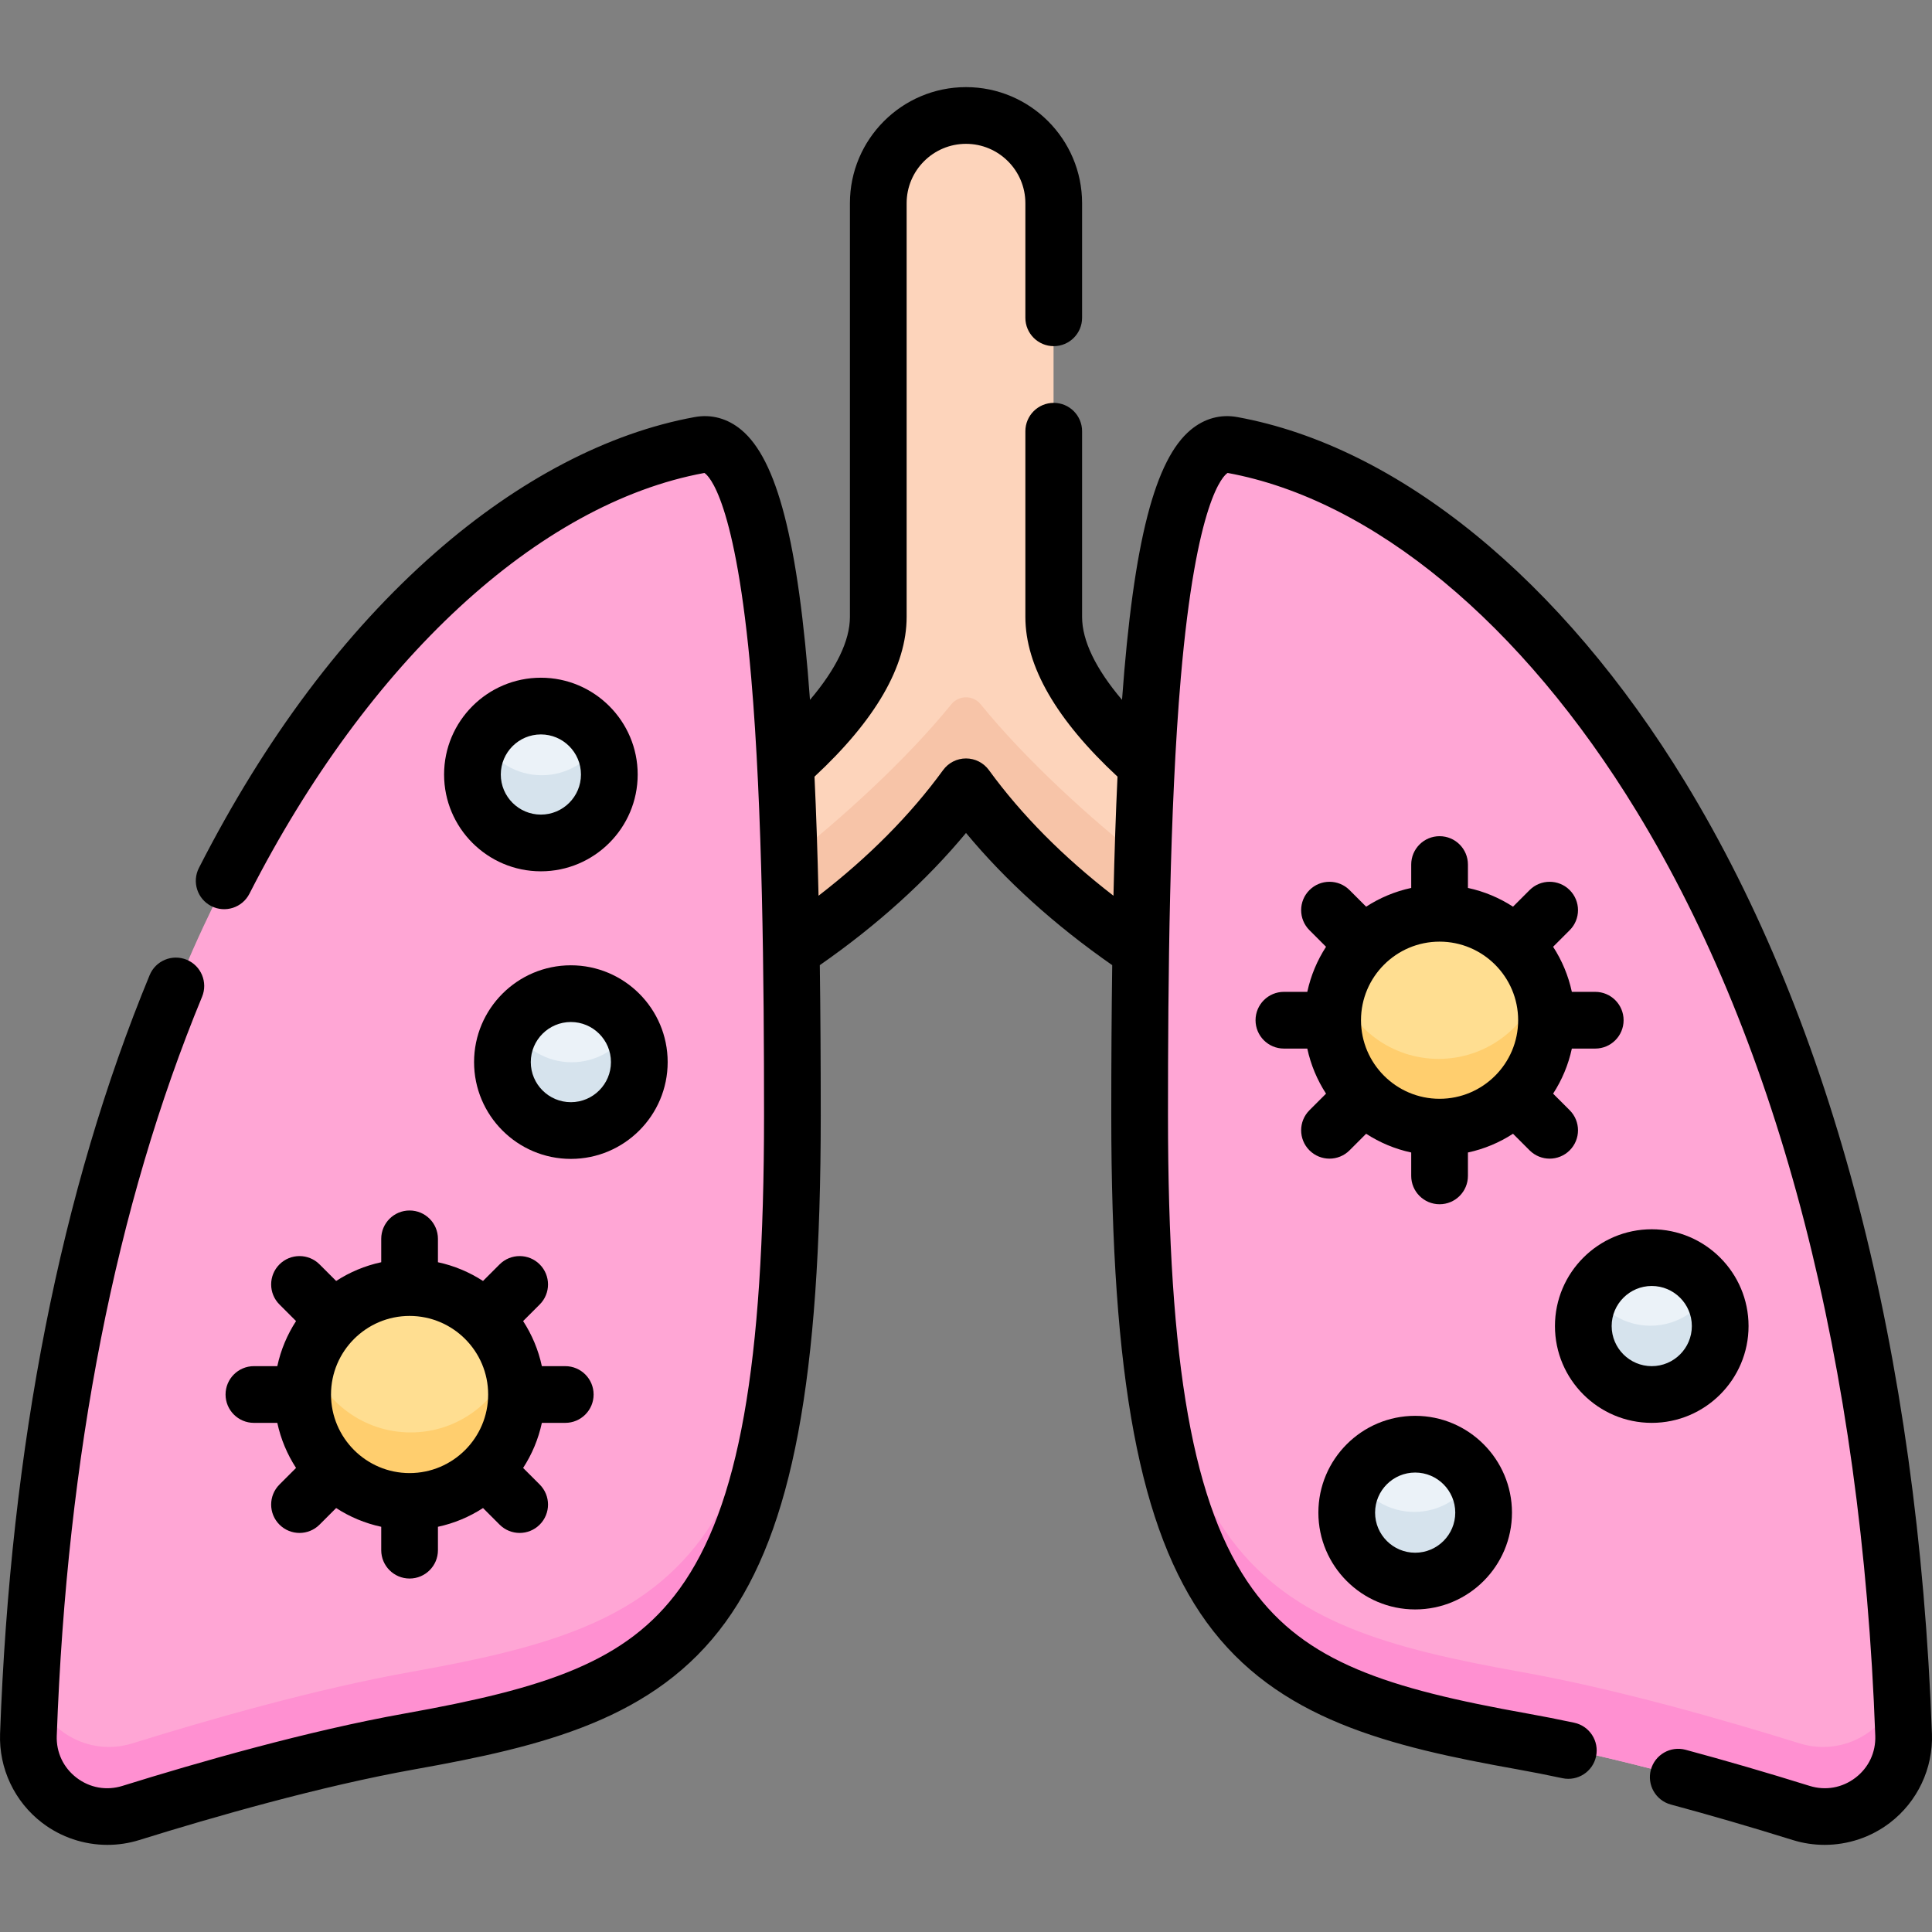
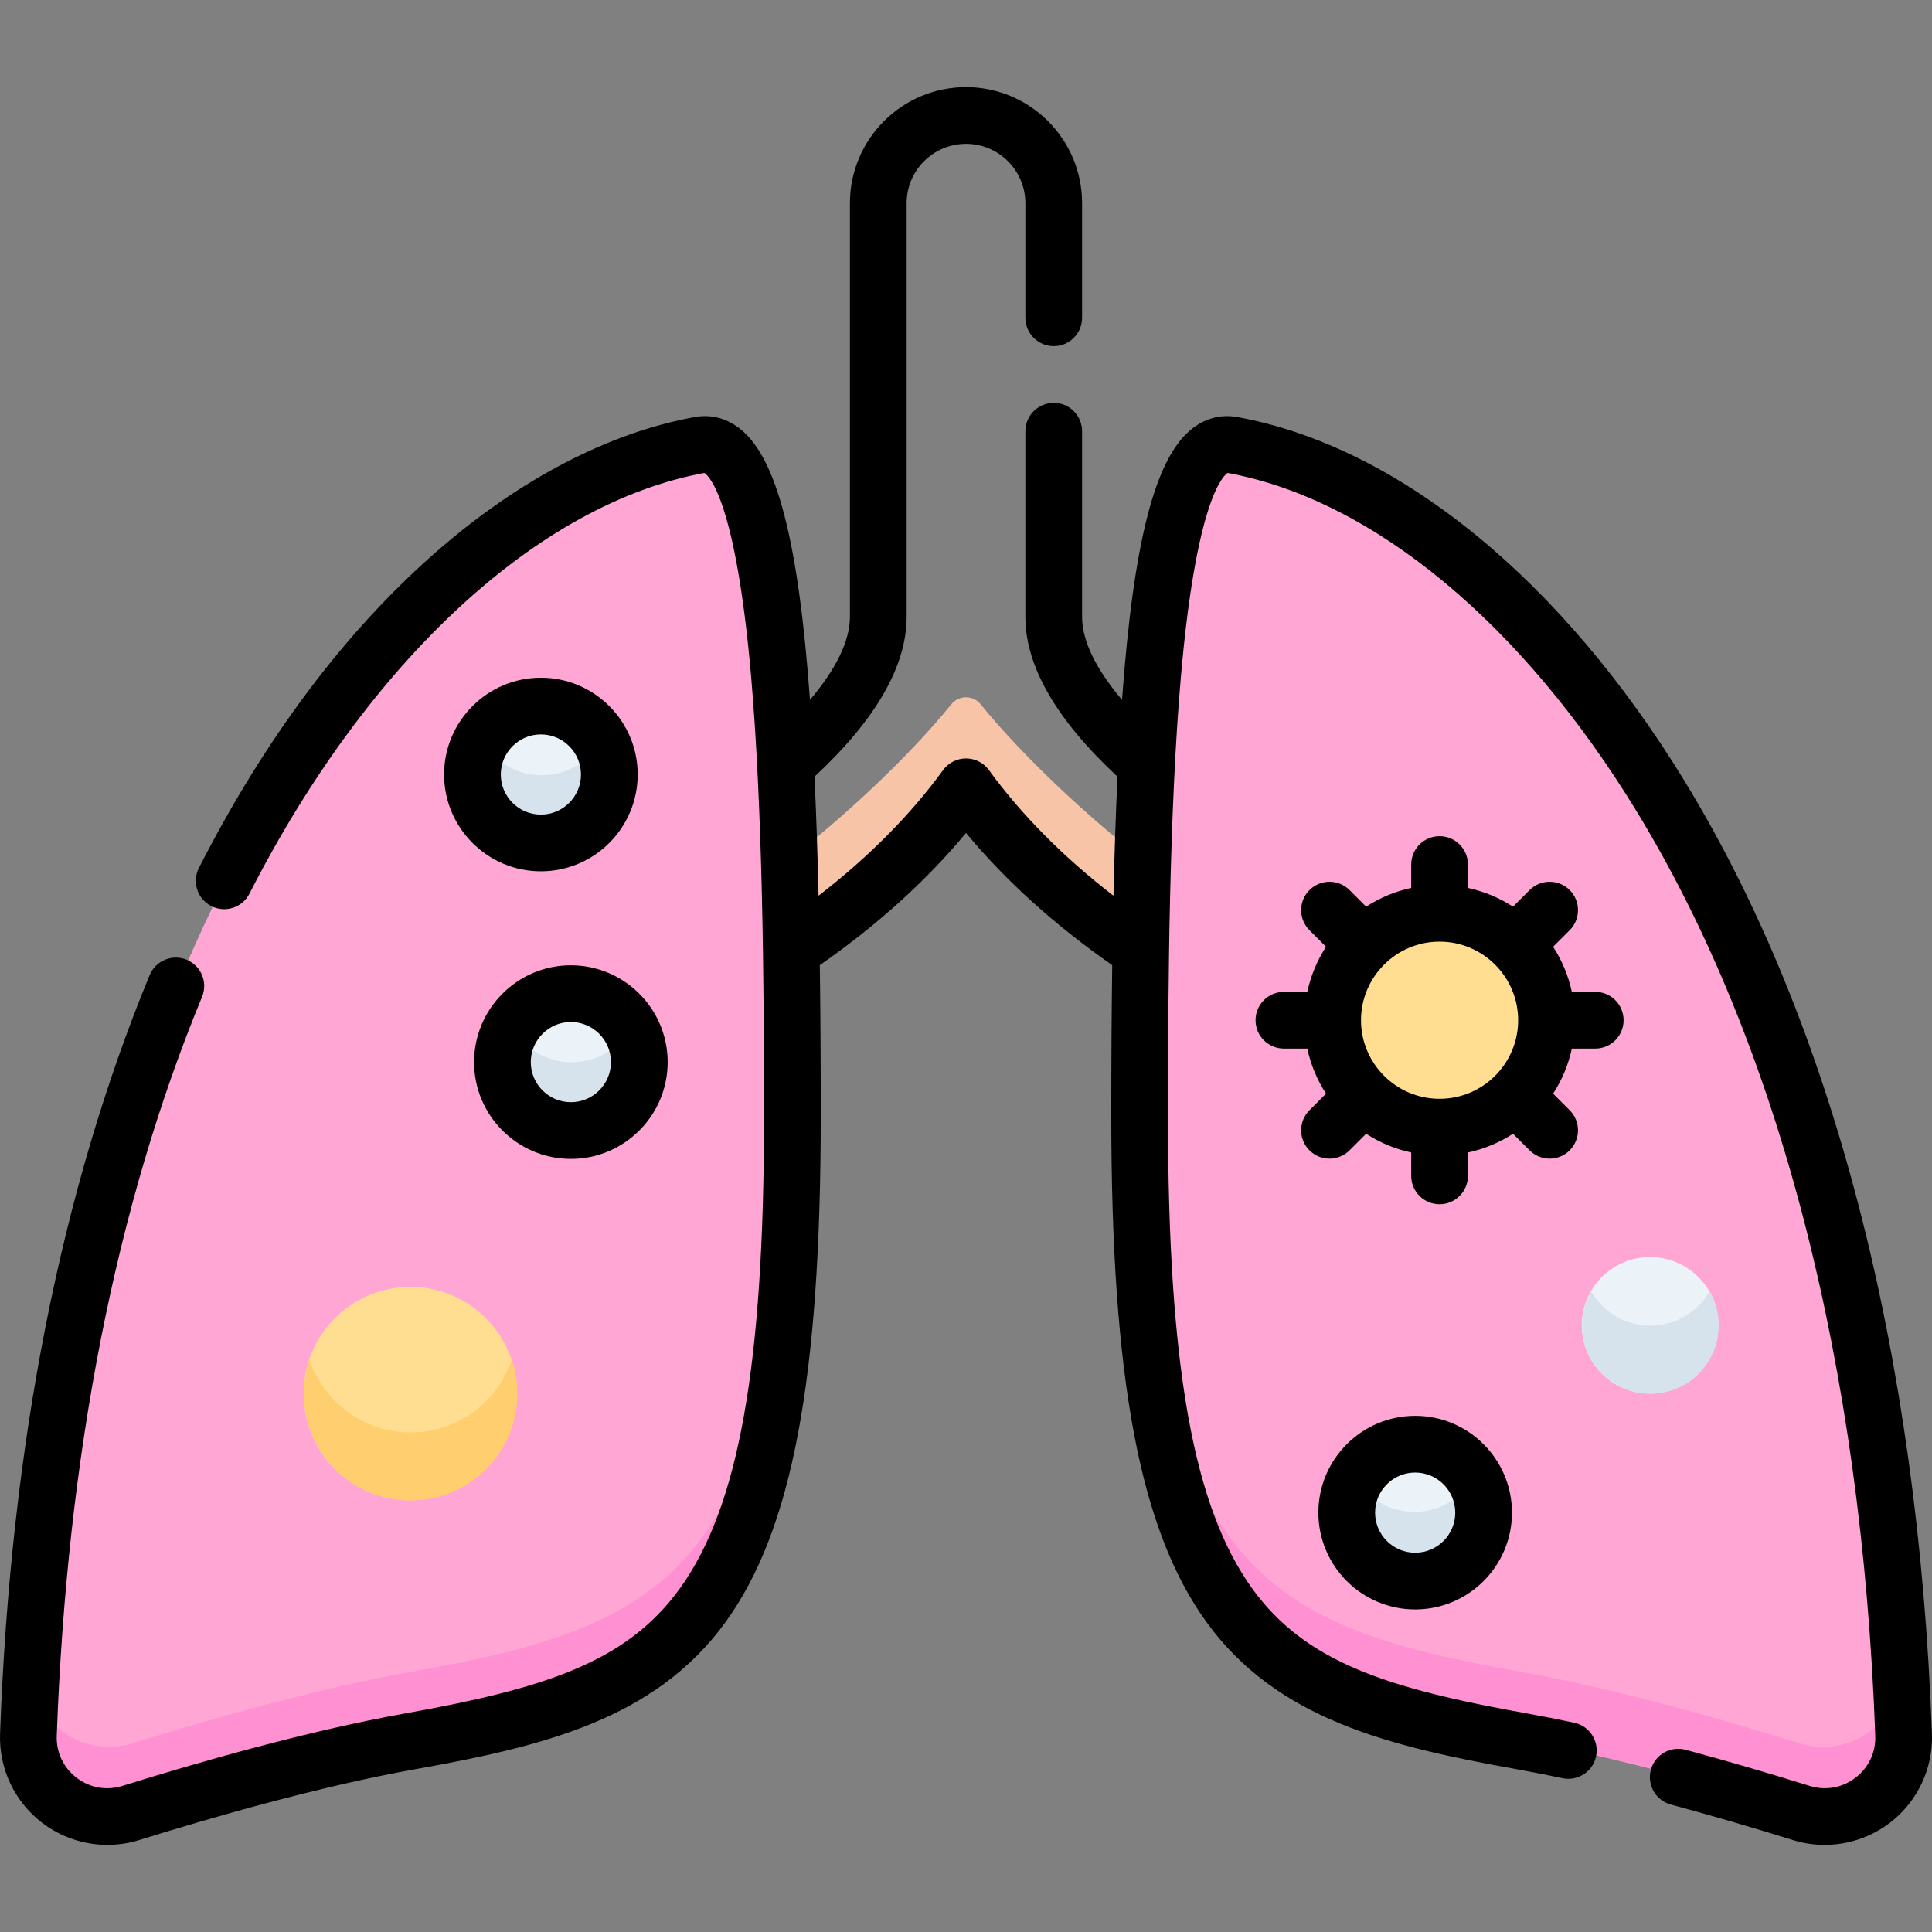
<svg xmlns="http://www.w3.org/2000/svg" id="Capa_1" enable-background="new 0 0 512 512" height="512" viewBox="0 0 512 512" width="512">
  <rect x="0" y="0" width="512" height="512" fill="#808080" stroke="none" />
  <g>
    <g>
      <g>
        <path d="m210.08 295.471c0-88.645-2.692-181.264-24.494-177.291-73.563 13.406-169.596 120.971-177.572 341.143-.521 14.382 13.354 24.961 27.094 20.68 20.37-6.347 48.755-14.452 73.673-18.906 71.778-12.83 101.299-27.993 101.299-165.626z" fill="#ffa6d5" />
        <path d="m301.92 295.471c0-88.645 2.692-181.264 24.494-177.291 73.563 13.406 169.595 120.971 177.571 341.143.521 14.382-13.354 24.961-27.094 20.68-20.371-6.347-48.755-14.452-73.673-18.906-71.777-12.83-101.298-27.993-101.298-165.626z" fill="#ffa6d5" />
        <path d="m108.781 443.097c-24.918 4.454-53.302 12.559-73.673 18.906-11.872 3.699-23.836-3.699-26.536-15.056-.214 4.09-.407 8.205-.558 12.375-.521 14.382 13.354 24.961 27.094 20.68 20.37-6.347 48.755-14.452 73.673-18.906 71.778-12.83 101.299-27.993 101.299-165.627 0-4.121-.006-8.251-.019-12.38-.807 132.424-30.493 147.355-101.28 160.008z" fill="#ff90d1" />
        <path d="m503.428 446.948c-2.7 11.356-14.664 18.755-26.536 15.056-20.371-6.347-48.755-14.452-73.673-18.906-70.787-12.653-100.473-27.584-101.279-160.007-.013 4.128-.019 8.258-.019 12.38 0 137.634 29.521 152.797 101.299 165.627 24.918 4.454 53.302 12.559 73.673 18.906 13.74 4.281 27.615-6.298 27.094-20.68-.152-4.171-.345-8.287-.559-12.376z" fill="#ff90d1" />
-         <path d="m303.74 202.752c-12.841-11.39-24.538-25.494-24.538-39.089v-109.425c0-12.814-10.388-23.203-23.202-23.203s-23.202 10.388-23.202 23.203v109.425c0 13.595-11.697 27.699-24.538 39.089.799 15.374 1.266 31.99 1.527 49.088 14.766-9.917 32.43-24.321 46.213-43.247 13.783 18.926 31.447 33.33 46.213 43.247.261-17.098.728-33.714 1.527-49.088z" fill="#fdd4bb" />
        <path d="m252.093 186.664c-11.76 14.52-29.41 30.633-42.839 41.013.234 7.89.408 15.968.533 24.163 14.766-9.917 32.43-24.321 46.213-43.247 13.783 18.926 31.447 33.33 46.213 43.247.125-8.195.299-16.273.533-24.163-13.429-10.38-31.079-26.493-42.839-41.013-2.02-2.494-5.794-2.494-7.814 0z" fill="#f7c4a8" />
      </g>
      <g>
        <ellipse cx="108.832" cy="369.327" fill="#ffde91" rx="28.283" ry="28.283" transform="matrix(.987 -.16 .16 .987 -57.754 22.202)" />
      </g>
      <g>
        <circle cx="381.256" cy="270.331" fill="#ffde91" r="28.283" />
      </g>
      <path d="m108.832 379.61c-12.473 0-23.052-8.077-26.812-19.283-.949 2.828-1.471 5.852-1.471 9 0 15.62 12.663 28.283 28.283 28.283s28.283-12.663 28.283-28.283c0-3.148-.522-6.172-1.471-9-3.76 11.206-14.339 19.283-26.812 19.283z" fill="#ffce6e" />
-       <path d="m381.256 280.614c-12.472 0-23.052-8.077-26.812-19.283-.949 2.828-1.471 5.852-1.471 9 0 15.62 12.663 28.283 28.283 28.283s28.283-12.663 28.283-28.283c0-3.148-.522-6.172-1.471-9-3.76 11.206-14.339 19.283-26.812 19.283z" fill="#ffce6e" />
      <g fill="#ebf2f8">
        <ellipse cx="143.56" cy="205.344" rx="18.103" ry="18.103" transform="matrix(.707 -.707 .707 .707 -103.152 161.656)" />
        <ellipse cx="374.803" cy="400.571" rx="18.103" ry="18.103" transform="matrix(.94 -.34 .34 .94 -113.978 151.518)" />
        <ellipse cx="151.492" cy="281.408" rx="18.103" ry="18.103" transform="matrix(.707 -.707 .707 .707 -154.614 189.543)" />
        <ellipse cx="437.376" cy="351.224" rx="18.103" ry="18.103" transform="matrix(.707 -.707 .707 .707 -120.249 412.143)" />
      </g>
      <path d="m143.56 205.447c-6.718 0-12.569-3.668-15.693-9.103-1.525 2.653-2.41 5.72-2.41 9 0 9.998 8.105 18.103 18.103 18.103s18.103-8.105 18.103-18.103c0-3.28-.885-6.347-2.41-9-3.124 5.435-8.975 9.103-15.693 9.103z" fill="#d6e3ed" />
      <path d="m374.803 400.674c-6.718 0-12.569-3.668-15.693-9.103-1.525 2.653-2.41 5.72-2.41 9 0 9.998 8.105 18.103 18.103 18.103s18.103-8.105 18.103-18.103c0-3.28-.885-6.347-2.41-9-3.125 5.434-8.975 9.103-15.693 9.103z" fill="#d6e3ed" />
      <path d="m151.492 281.511c-6.718 0-12.569-3.668-15.693-9.103-1.525 2.653-2.41 5.72-2.41 9 0 9.998 8.105 18.103 18.103 18.103s18.103-8.105 18.103-18.103c0-3.28-.885-6.347-2.41-9-3.125 5.434-8.975 9.103-15.693 9.103z" fill="#d6e3ed" />
      <path d="m437.376 351.327c-6.718 0-12.569-3.668-15.693-9.103-1.525 2.653-2.41 5.72-2.41 9 0 9.998 8.105 18.103 18.103 18.103s18.103-8.105 18.103-18.103c0-3.28-.885-6.347-2.41-9-3.124 5.435-8.974 9.103-15.693 9.103z" fill="#d6e3ed" />
    </g>
    <g>
      <path d="m511.981 459.46c-3.653-100.826-26.271-188.047-65.41-252.235-32.727-53.673-75.982-88.918-118.671-96.697-4.452-.813-8.729.366-12.371 3.405-9.334 7.787-15.099 29.08-18.18 71.537-6.966-8.217-10.585-15.679-10.585-21.978v-49.212c0-4.15-3.365-7.515-7.515-7.515s-7.515 3.365-7.515 7.515v49.212c0 13.051 8.221 27.281 24.417 42.328-.454 9.634-.809 20.136-1.071 31.559-13.26-10.232-24.336-21.389-33.005-33.293-1.414-1.942-3.672-3.091-6.074-3.091-2.403 0-4.66 1.149-6.074 3.091-8.669 11.904-19.745 23.061-33.005 33.293-.263-11.423-.617-21.926-1.071-31.559 16.196-15.047 24.417-29.277 24.417-42.328v-109.64c0-8.675 7.058-15.733 15.733-15.733s15.733 7.058 15.733 15.733v30.368c0 4.15 3.365 7.515 7.515 7.515s7.515-3.365 7.515-7.515v-30.368c0-16.963-13.8-30.763-30.763-30.763s-30.763 13.8-30.763 30.763v109.64c0 6.298-3.619 13.761-10.585 21.978-3.082-42.457-8.846-63.75-18.18-71.537-3.642-3.039-7.921-4.216-12.371-3.405-22.89 4.171-46.637 16.575-68.672 35.872-24.05 21.061-45.151 49.193-62.715 83.615-1.886 3.697-.419 8.223 3.278 10.109 3.696 1.886 8.222.419 10.109-3.278 31.508-61.749 76.564-103.42 120.574-111.509 1.066.668 8.32 6.905 12.403 54.258 3.012 34.926 3.398 80.32 3.398 115.965 0 66.289-6.685 103.811-22.353 125.463-14.087 19.467-35.619 26.417-72.952 33.091-25.624 4.58-54.782 12.951-74.73 19.166-4.21 1.312-8.638.527-12.146-2.154-3.5-2.674-5.415-6.727-5.256-11.12 2.703-74.635 15.66-140.528 38.509-195.849 1.584-3.836-.241-8.23-4.077-9.815-3.836-1.583-8.231.241-9.815 4.077-23.534 56.975-36.87 124.615-39.638 201.041-.333 9.192 3.835 18.017 11.15 23.606 5.021 3.837 11.123 5.845 17.299 5.844 2.831 0 5.679-.422 8.444-1.283 19.538-6.088 48.047-14.277 72.904-18.721 34.065-6.089 63.784-13.232 82.483-39.074 17.668-24.416 25.206-64.573 25.206-134.274 0-14.244-.082-27.479-.25-39.784 15.26-10.634 28.249-22.38 38.746-35.033 10.496 12.654 23.486 24.399 38.746 35.033-.168 12.305-.25 25.54-.25 39.784 0 69.701 7.538 109.857 25.206 134.274 18.7 25.842 48.419 32.986 82.484 39.074 3.756.672 7.749 1.457 11.868 2.334 4.058.863 8.051-1.726 8.915-5.785.865-4.059-1.725-8.05-5.785-8.915-4.279-.911-8.436-1.729-12.354-2.429-37.333-6.673-58.865-13.623-72.952-33.091-15.668-21.652-22.353-59.174-22.353-125.463 0-35.645.386-81.039 3.398-115.965 4.084-47.365 11.341-53.593 12.404-54.258 38.439 7.058 77.946 39.749 108.413 89.714 37.801 61.994 59.663 146.698 63.223 244.955.159 4.393-1.756 8.446-5.256 11.12-3.508 2.68-7.934 3.467-12.146 2.154-11.377-3.544-22.434-6.763-32.861-9.566-4.009-1.078-8.13 1.298-9.208 5.306-1.077 4.008 1.299 8.131 5.307 9.208 10.238 2.751 21.102 5.914 32.292 9.401 2.765.862 5.612 1.283 8.444 1.283 6.175 0 12.277-2.008 17.298-5.844 7.312-5.589 11.481-14.413 11.147-23.605z" />
-       <path d="m67.291 362.044c-4.15 0-7.515 3.365-7.515 7.515s3.365 7.515 7.515 7.515h6.198c.925 4.321 2.634 8.353 4.966 11.946l-4.396 4.396c-2.935 2.935-2.935 7.693 0 10.627 1.467 1.467 3.39 2.201 5.314 2.201 1.923 0 3.846-.734 5.314-2.201l4.396-4.396c3.593 2.332 7.625 4.041 11.946 4.966v6.198c0 4.15 3.365 7.515 7.515 7.515s7.515-3.364 7.515-7.515v-6.198c4.321-.926 8.353-2.634 11.946-4.966l4.396 4.396c1.467 1.467 3.39 2.201 5.314 2.201s3.846-.734 5.314-2.201c2.935-2.935 2.935-7.693 0-10.627l-4.396-4.396c2.332-3.593 4.041-7.625 4.966-11.946h6.199c4.15 0 7.515-3.365 7.515-7.515s-3.365-7.515-7.515-7.515h-6.199c-.926-4.321-2.634-8.353-4.966-11.946l4.396-4.396c2.935-2.934 2.935-7.693 0-10.627-2.934-2.934-7.693-2.934-10.627 0l-4.396 4.396c-3.593-2.332-7.625-4.041-11.946-4.966v-6.198c0-4.15-3.365-7.515-7.515-7.515s-7.515 3.365-7.515 7.515v6.198c-4.321.926-8.353 2.634-11.946 4.966l-4.396-4.396c-2.934-2.934-7.693-2.934-10.627 0-2.935 2.935-2.935 7.693 0 10.627l4.396 4.396c-2.332 3.593-4.041 7.625-4.966 11.946zm41.253-13.309c11.482 0 20.823 9.342 20.823 20.824s-9.342 20.824-20.823 20.824c-11.482 0-20.824-9.342-20.824-20.824s9.342-20.824 20.824-20.824z" />
      <path d="m405.358 304.852c1.467 1.467 3.39 2.201 5.314 2.201s3.846-.734 5.314-2.201c2.935-2.934 2.935-7.693 0-10.627l-4.396-4.396c2.332-3.593 4.041-7.625 4.966-11.946h6.199c4.15 0 7.515-3.365 7.515-7.515s-3.365-7.515-7.515-7.515h-6.199c-.926-4.321-2.634-8.353-4.966-11.946l4.396-4.396c2.935-2.934 2.935-7.693 0-10.627-2.934-2.934-7.693-2.934-10.627 0l-4.396 4.396c-3.593-2.332-7.625-4.041-11.946-4.966v-6.199c0-4.15-3.365-7.515-7.515-7.515s-7.515 3.365-7.515 7.515v6.199c-4.321.925-8.353 2.634-11.946 4.966l-4.396-4.396c-2.934-2.935-7.692-2.935-10.627 0-2.935 2.934-2.935 7.692 0 10.627l4.396 4.396c-2.332 3.593-4.041 7.625-4.966 11.946h-6.199c-4.15 0-7.515 3.365-7.515 7.515s3.365 7.515 7.515 7.515h6.199c.926 4.321 2.634 8.353 4.966 11.946l-4.396 4.396c-2.935 2.935-2.935 7.693 0 10.627 1.467 1.468 3.39 2.201 5.314 2.201 1.923 0 3.846-.734 5.314-2.201l4.395-4.396c3.593 2.332 7.625 4.041 11.946 4.967v6.198c0 4.15 3.364 7.515 7.515 7.515s7.515-3.365 7.515-7.515v-6.198c4.322-.926 8.353-2.634 11.947-4.967zm-23.857-13.66c-11.482 0-20.823-9.341-20.823-20.824 0-11.482 9.341-20.823 20.823-20.823s20.824 9.342 20.824 20.823c0 11.483-9.341 20.824-20.824 20.824z" />
      <path d="m143.34 179.602c-14.145 0-25.653 11.508-25.653 25.653s11.508 25.653 25.653 25.653 25.653-11.508 25.653-25.653c0-14.146-11.508-25.653-25.653-25.653zm0 36.277c-5.858 0-10.624-4.766-10.624-10.624s4.766-10.624 10.624-10.624 10.624 4.766 10.624 10.624-4.766 10.624-10.624 10.624z" />
      <path d="m349.382 400.864c0 14.145 11.508 25.653 25.653 25.653s25.653-11.508 25.653-25.653-11.508-25.653-25.653-25.653-25.653 11.507-25.653 25.653zm36.277 0c0 5.858-4.766 10.623-10.624 10.623s-10.624-4.766-10.624-10.623c0-5.858 4.766-10.624 10.624-10.624 5.859 0 10.624 4.766 10.624 10.624z" />
      <path d="m125.634 281.467c0 14.145 11.508 25.653 25.653 25.653s25.653-11.508 25.653-25.653-11.508-25.653-25.653-25.653-25.653 11.508-25.653 25.653zm36.277 0c0 5.858-4.766 10.624-10.624 10.624s-10.624-4.766-10.624-10.624 4.766-10.624 10.624-10.624 10.624 4.766 10.624 10.624z" />
-       <path d="m437.732 377.074c14.145 0 25.653-11.508 25.653-25.653s-11.508-25.653-25.653-25.653-25.653 11.508-25.653 25.653 11.507 25.653 25.653 25.653zm0-36.277c5.858 0 10.624 4.766 10.624 10.624s-4.766 10.624-10.624 10.624-10.624-4.766-10.624-10.624c0-5.859 4.766-10.624 10.624-10.624z" />
    </g>
  </g>
</svg>